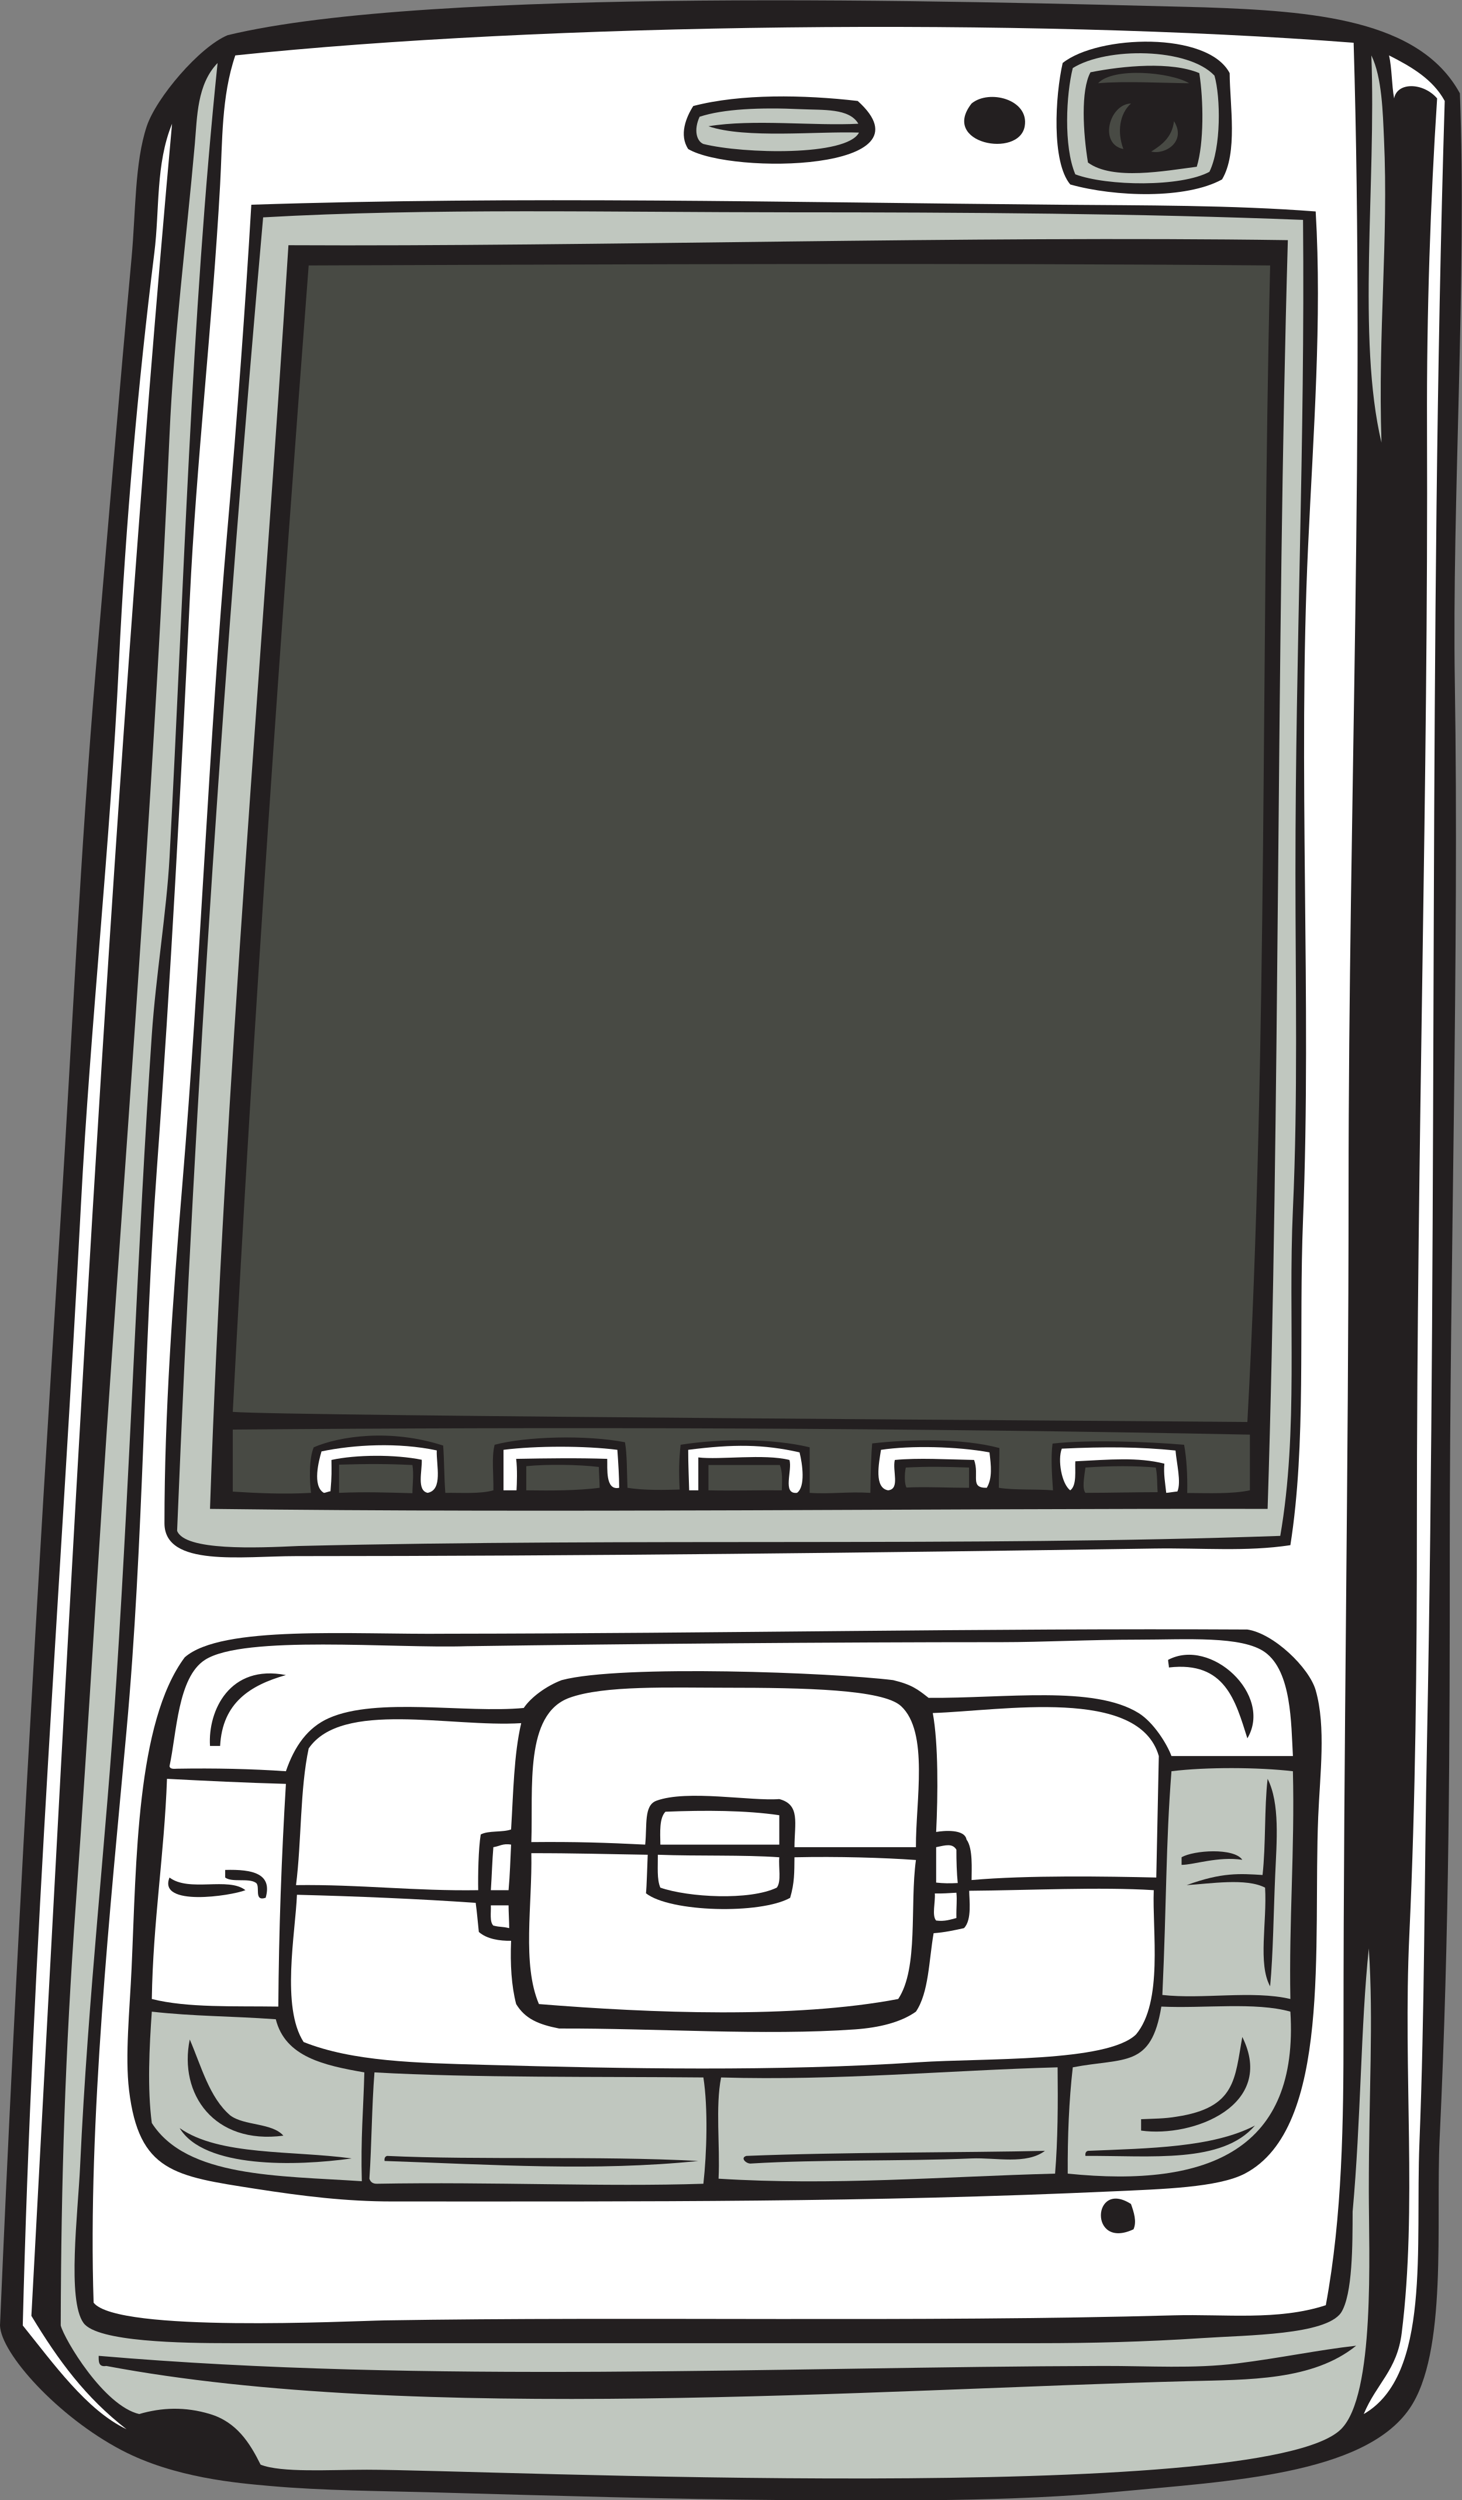
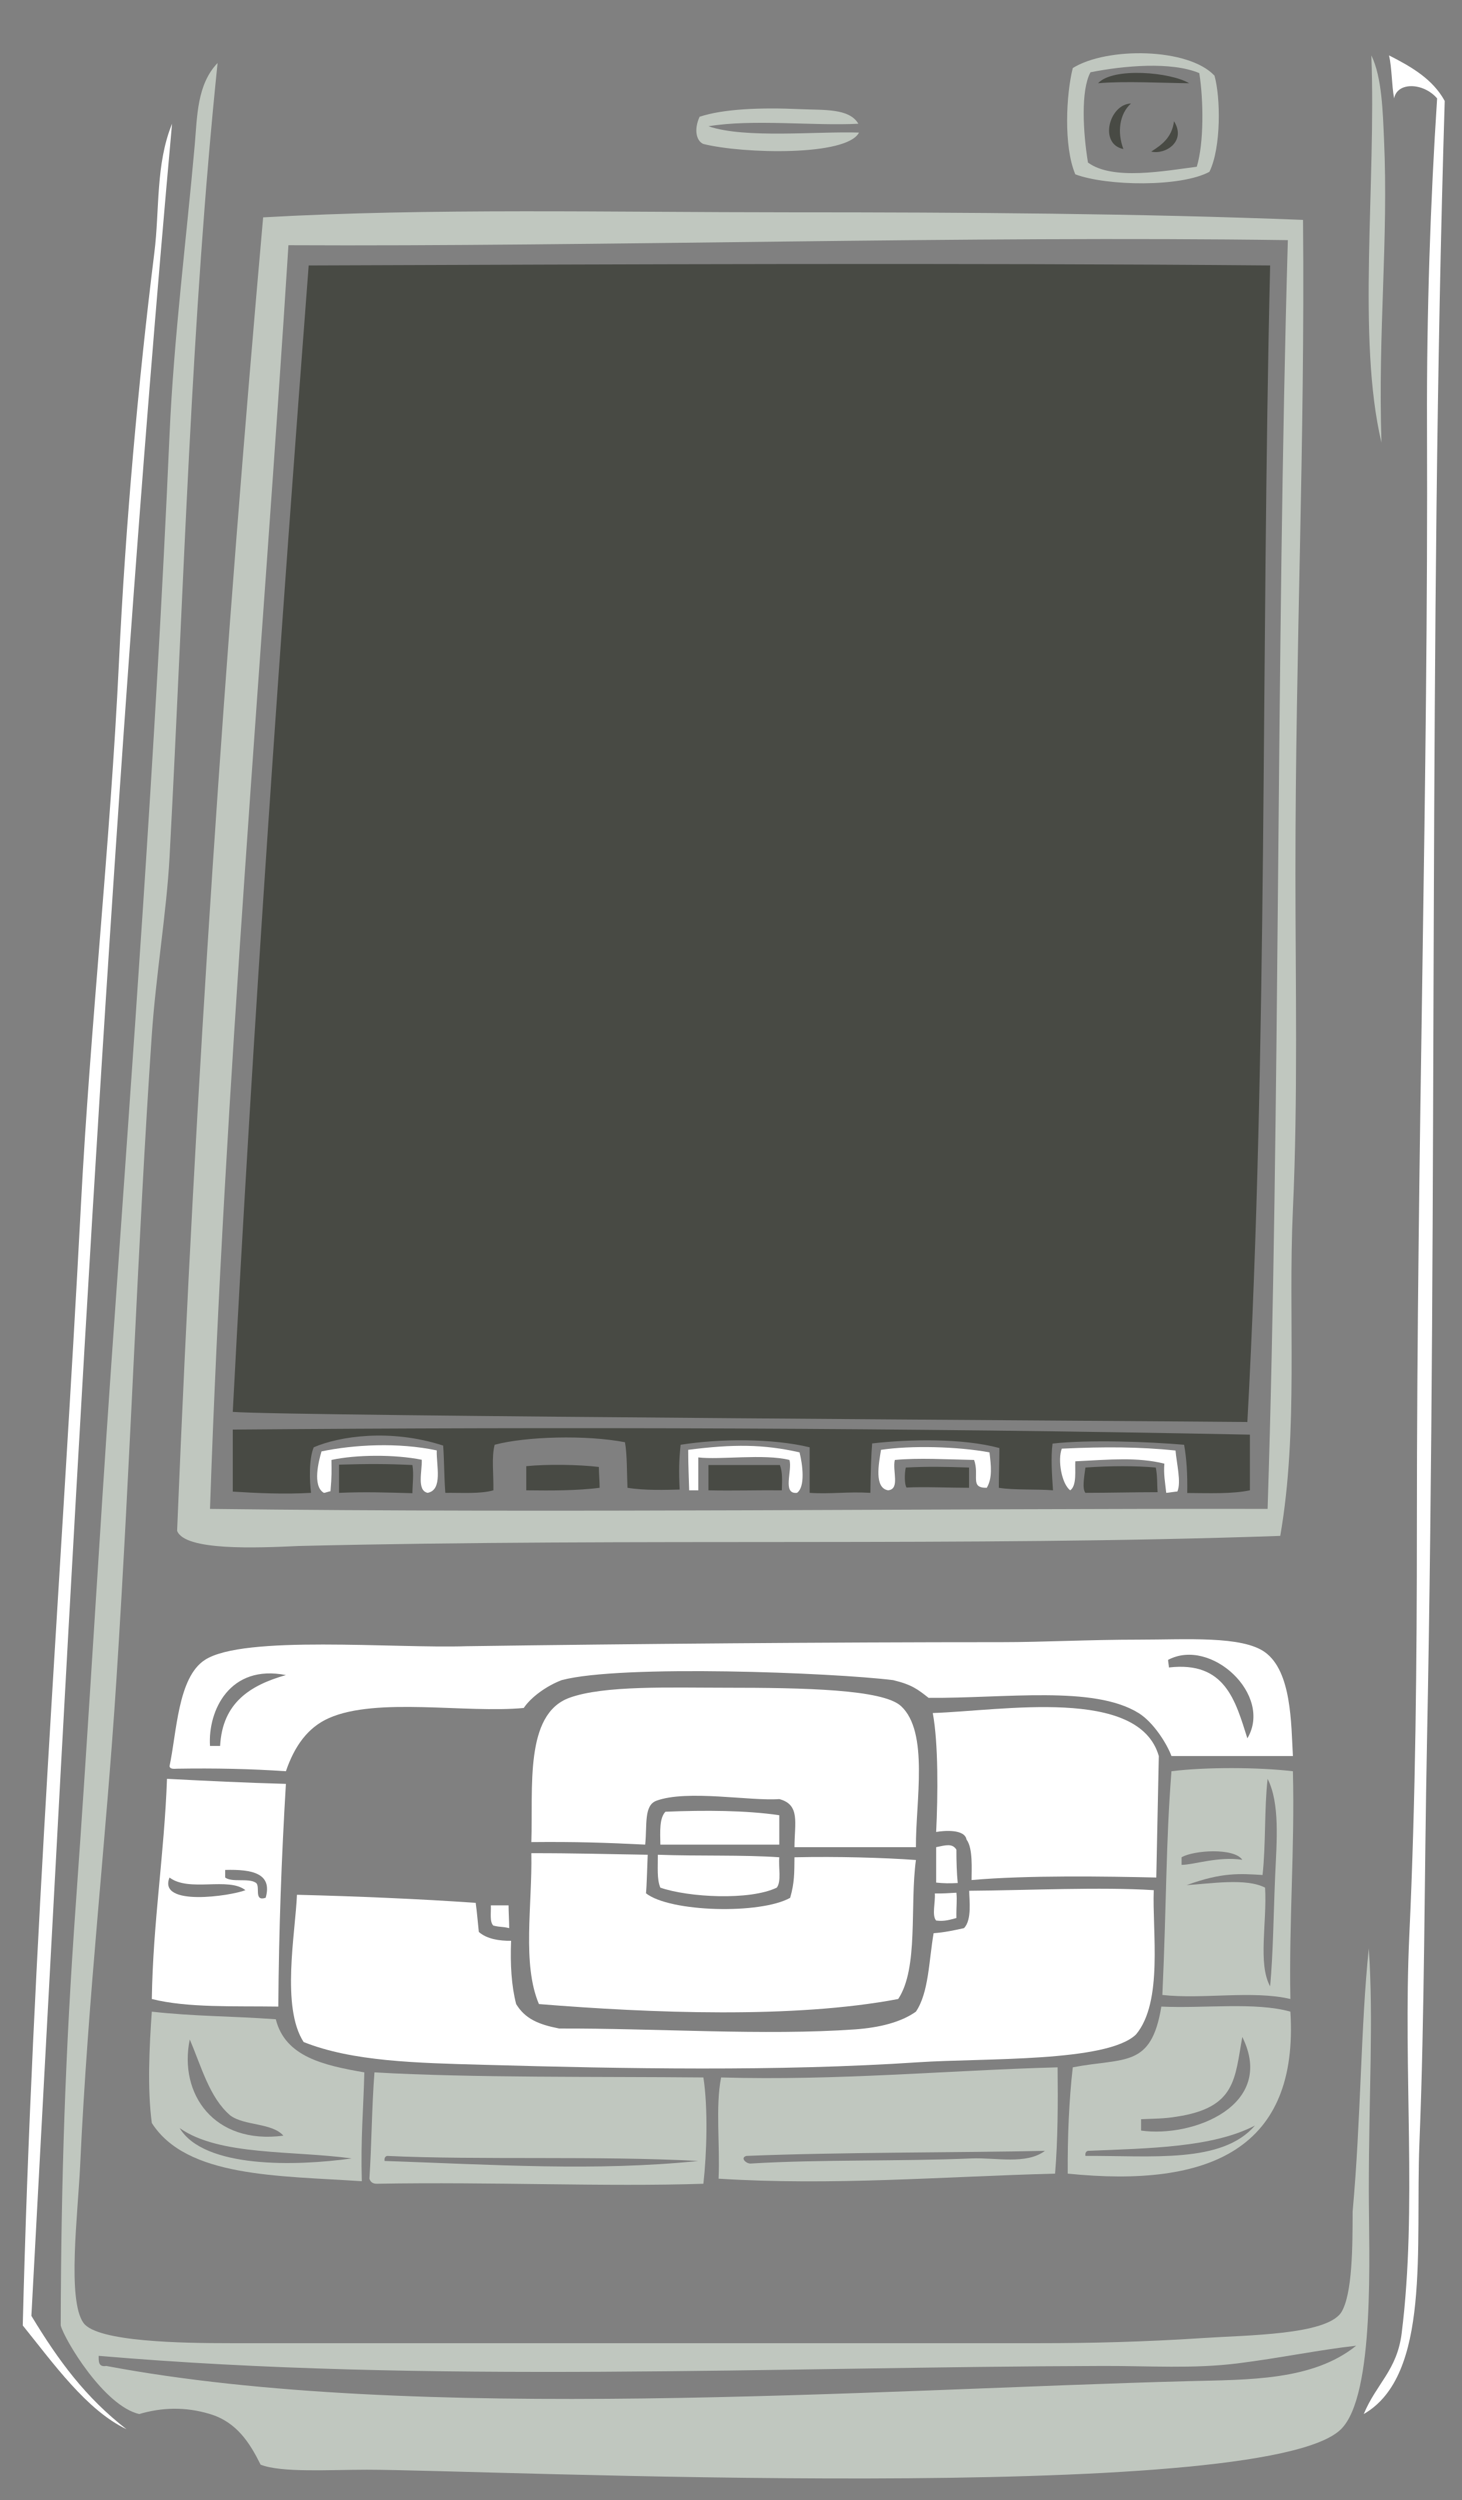
<svg xmlns="http://www.w3.org/2000/svg" viewBox="0 0 571.413 976.92" height="976.92" width="571.413" xml:space="preserve" id="svg2" version="1.1">
  <rect x="0" y="0" width="571.413" height="976.92" fill="#808080" stroke="none" />
  <defs id="defs6" />
  <g transform="matrix(1.333,0,0,-1.333,0,976.92)" id="g10">
    <g transform="scale(0.1)" id="g12">
-       <path id="path14" style="fill:#231f20;fill-opacity:1;fill-rule:evenodd;stroke:none" d="M 0,511.867 C 45.352,1576.68 108.766,2666 178.043,3761.2 c 32.848,519.15 57.238,1072.85 103.867,1617.24 32.934,384.63 67.442,798.49 103.852,1194.39 12.351,134.21 8.941,278.85 44.511,385.77 27.813,83.59 154.829,232.94 237.403,267.06 591.714,142.95 2150.704,99.91 2863.564,81.61 315.74,-10.92 630.58,-34.17 749.27,-252.23 20.35,-536.09 -23.34,-1197.86 -14.83,-1728.52 12.6,-786.34 -14.85,-1716.75 -14.85,-2529.72 0,-577.21 -0.82,-1125.23 -29.67,-1735.96 -11.75,-248.582 24.82,-629.785 -89.02,-793.789 C 3997.57,73.215 3597.56,55.246 3279,24.68 2974.69,-4.531 2610.21,-2.363 2299.76,0 1963.89,2.539 1615.27,13.008 1283.41,22.246 1115.99,26.895 949.121,27.383 792.543,41.289 696.738,49.805 512.563,64.602 356.859,146.121 168.945,244.523 2.438,430.332 0,511.867 v 0" />
      <path id="path16" style="fill:#c0c7bf;fill-opacity:1;fill-rule:evenodd;stroke:none" d="M 637.992,7144.06 C 560.055,6391.46 539.949,5616.44 497.047,4814.63 488.66,4658.06 456.875,4467.79 445.105,4295.33 402.797,3674.76 384.465,3074.71 341.254,2403.61 310.527,1926.41 258.496,1486.35 234.906,979.238 c -6.554,-141.113 -38.379,-392.937 9.899,-459.949 40.156,-55.703 289.242,-59.348 430.285,-59.348 849.39,0 1552.84,0 2373.94,0 145.43,0 304.79,3.645 474.79,14.836 137.32,9.063 361.61,9.161 408.02,74.188 34.48,53.086 33.86,200.871 34.14,296.75 24.56,268.715 23.55,543.065 47.47,771.525 14.17,-217.28 0,-415.68 0,-712.181 0,-180.079 19.4,-597.676 -81.61,-697.356 C 3702.14,-18.965 1416.97,89.016 1075.69,89.016 c -109.823,0 -251.073,-9.219 -311.585,14.843 -31.839,64.082 -70.179,124.735 -148.367,148.36 -73.449,22.195 -141.906,19.148 -207.718,0 -103.993,24.539 -219.231,218.777 -229.977,259.648 1.211,428.535 13.086,800.173 44.512,1238.893 37.281,520.43 66.98,1051.22 103.863,1580.17 62.195,892.16 129.273,1782.07 170.629,2722.61 12.594,286.5 49.391,572.65 74.18,853.12 7.011,79.31 6.019,174.37 66.765,237.4 z M 311.582,393.176 C 1214.55,222.734 2555.91,324.367 3486.72,348.664 c 173.75,4.531 362.34,0.848 489.64,103.856 -112.25,-12.618 -223.25,-36.27 -348.68,-51.922 -128.83,-16.086 -257.6,-7.082 -393.19,-7.422 -952.42,-2.403 -1983.01,-52.863 -2945.166,29.676 0,-14.715 -1.672,-33.836 22.258,-29.676 v 0" />
-       <path id="path18" style="fill:#ffffff;fill-opacity:1;fill-rule:evenodd;stroke:none" d="m 689.926,7166.32 c 902.854,94.97 2315.834,111.35 3279.004,37.09 32.96,-1109.53 -14.84,-2239.19 -14.84,-3353.18 0,-834.09 -14.83,-1646.85 -14.83,-2470.4 0,-270.36 -3.28,-546.334 -51.94,-808.607 -140.46,-45.86 -296.28,-25.539 -445.1,-29.668 -750.6,-20.891 -1577.09,-2.832 -2314.6,-14.836 -101.87,-1.66 -783.886,-36.758 -853.132,51.914 -17.617,529.167 49.965,1166.917 96.442,1676.597 50.851,557.84 49.894,1109.41 89.019,1646.93 40.891,561.79 70.309,1120.3 96.442,1669.16 19.433,408.07 65.953,799.95 89.031,1216.65 7.043,127.37 3.391,257.59 44.504,378.35 z M 385.762,1557.89 c -5.567,-122.6 -19.43,-256.08 -7.418,-356.09 28.758,-239.269 133.566,-252.374 370.929,-289.32 139.887,-21.777 265.647,-37.097 400.607,-37.097 756.7,0 1393.69,-3.067 2114.29,29.676 143.21,6.504 307.63,11.027 385.76,51.933 255.92,133.958 199.77,672.558 215.14,1046.008 5.13,124.6 23.34,263.65 -7.41,370.93 -19,66.22 -123.22,166.59 -200.3,178.03 -771.12,4.09 -1548.87,-11.53 -2346.74,-12.33 -281.09,-2.94 -660.952,25.94 -769.061,-69.26 C 399.492,2279.11 400.004,1871.38 385.762,1557.89 Z m 281.914,4228.57 c -56.391,-643.62 -80.02,-1293.53 -133.543,-1936.23 -27.332,-328.25 -51.922,-664.29 -51.922,-986.68 -0.008,-129.63 227.828,-96.43 385.762,-96.43 832.377,-0.01 1712.867,10.01 2514.887,22.25 142.7,2.18 270.75,-9.89 400.61,9.86 47.05,299.04 24.32,635.23 37.1,954.55 25.62,641.45 -15.56,1320.24 14.83,1973.34 15.38,330.79 40.98,665.63 22.26,981.73 -246.53,18.9 -504.42,17.61 -756.7,19.77 -797.69,6.88 -1574.65,25.84 -2364.073,0 -17.164,-291.21 -41.282,-623.31 -69.211,-942.16 z M 2017.85,6891.83 c 128.64,-75.73 725.26,-64.33 497.04,140.95 -158.23,18.33 -342.85,21.51 -482.2,-14.83 -21.38,-33.4 -42,-84.92 -14.84,-126.12 z m 986.66,66.77 c 13.73,78.54 -104.3,109.46 -155.79,66.76 -92.33,-117.46 139.19,-161.79 155.79,-66.76 z m 133.54,-170.63 c 131.9,-37.02 339.95,-43.23 445.09,14.82 46.63,78.19 22.97,216.59 22.28,311.6 -64.22,123.01 -385.5,112.66 -489.62,29.67 -21.88,-96.35 -33.29,-289.9 22.25,-356.09 z M 3316.09,867.961 c -113.8,73.379 -123.92,-135.891 7.43,-74.191 10.12,22.539 1.1,50.324 -7.43,74.191 v 0" />
      <path id="path20" style="fill:#c0c7bf;fill-opacity:1;fill-rule:evenodd;stroke:none" d="m 445.117,1431.78 c 123.535,-13.85 228.227,-12.72 363.508,-22.27 27.719,-110.75 141.719,-135.23 259.655,-155.79 -2.87,-111.02 -10.92,-191.42 -7.42,-318.993 -245.731,16.406 -513.38,10.871 -615.743,170.633 -13.484,101.59 -7.187,223.43 0,326.42 z M 1031.18,1001.5 c -174.047,23.79 -388.477,7.18 -504.461,89.02 71.586,-118.586 339.886,-112.043 504.461,-89.02 z m -200.301,66.76 c -33.484,38.22 -114.899,28.54 -155.789,59.36 -61.246,52.49 -84.406,143.09 -118.699,222.54 -32.852,-159.71 71.418,-308.83 274.488,-281.9 v 0" />
      <path id="path22" style="fill:#ffffff;fill-opacity:1;fill-rule:evenodd;stroke:none" d="m 489.629,2114.29 c 115.129,-6.05 230.746,-11.6 348.672,-14.84 -12.77,-212.27 -20.774,-429.29 -22.254,-652.84 -129.082,1.97 -266.246,-4.12 -370.93,22.26 3.539,226.42 36.547,423.4 44.512,645.42 z m 229.973,-326.43 c -49.778,39.67 -165.2,-6.58 -222.555,37.1 -35.199,-86.42 180.047,-53.92 222.555,-37.1 z m 29.671,22.25 c 16.239,-8.48 -7.339,-56.79 29.672,-44.51 20.086,70.55 -37.382,83.99 -118.691,81.61 0,-7.41 0,-14.84 0,-22.25 19.609,-15.02 68.105,-1.13 89.019,-14.85 v 0" />
      <path id="path24" style="fill:#ffffff;fill-opacity:1;fill-rule:evenodd;stroke:none" d="m 497.047,2151.37 c 21.293,98.8 24.164,260.19 103.851,311.58 114.196,73.64 553.222,33.07 767.082,40.07 488.17,6.96 1057.42,11.86 1569.77,11.86 118.97,0 256.64,7.42 400.6,7.42 138.73,0 303.58,11.91 370.93,-37.09 77.78,-56.58 76.33,-208.4 81.6,-304.16 -116.22,0 -239.86,0 -356.08,0 -13.04,35.51 -52.41,98.85 -96.45,126.11 -131.98,81.72 -389.98,42.7 -615.75,44.51 -32.1,25.36 -49.56,38.85 -103.85,51.94 -176.15,21.94 -798.3,46.3 -971.83,0 -44.98,-17.07 -90.06,-50.04 -111.28,-81.62 -170.6,-16.02 -430.82,32.48 -571.23,-29.67 -62.656,-27.72 -101.191,-82.95 -126.109,-155.78 -101.852,6.97 -208.352,9.27 -319,7.42 -10.531,-0.64 -21.008,-1.23 -22.254,7.41 z m 148.375,59.35 c 6.566,126.96 88.855,178.21 192.879,207.72 -165.055,32.56 -229.082,-104.6 -222.563,-207.72 9.899,0 19.789,0 29.684,0 z m 3011.938,22.25 c 75.65,127.32 -106.95,296.7 -232.46,230 0,-4.95 2.48,-17.33 2.48,-22.27 164.85,18.96 194.84,-96.95 229.98,-207.73 v 0" />
      <path id="path26" style="fill:#c0c7bf;fill-opacity:1;fill-rule:evenodd;stroke:none" d="m 771.527,6691.53 c 486.113,27.74 1024.913,14.83 1543.063,14.83 521.43,0 1029.73,-3.4 1505.98,-22.25 5.96,-660.41 -22.26,-1249.75 -22.26,-1913.99 0,-326.11 7.5,-658.02 -7.43,-986.66 -14.56,-320.83 16.66,-646.8 -37.09,-957 -918.82,-32.3 -1880.3,-5.72 -2878.399,-29.66 -123.672,-5.64 -333.633,-14.69 -356.09,44.5 53.804,1324.92 140.07,2581.9 252.226,3850.23 z M 3716.7,2905.58 c 37.44,1167.79 24.57,2512.44 59.35,3719.18 -933.64,13.35 -2037.81,-19.42 -2930.331,-14.83 C 770.188,5415.7 657.523,4143.88 615.738,2905.58 c 1034.442,-12.75 2126.952,1.7 3100.962,0 v 0" />
      <path id="path28" style="fill:#484a44;fill-opacity:1;fill-rule:evenodd;stroke:none" d="m 682.504,3138.05 c 958.586,7.99 1981.726,5.39 2982.266,-14.84 0,-54.41 0,-108.8 0,-163.22 -53.27,-11.01 -119.06,-8.24 -183.75,-7.85 0.95,55.36 -1.9,101.2 -9.13,141.39 -105.26,9.08 -279.42,15.43 -385.76,3.48 -5.36,-39.75 -1.74,-92.05 1.3,-137.02 -47.92,4.01 -114.21,0.13 -158.84,7.43 0,37.09 1.74,79.43 1.74,116.51 -108.78,29.34 -264.98,25.91 -373.11,13.53 -2.72,-30.44 -4.44,-86.33 -5.24,-144.87 -67.95,4.01 -117.33,-4.23 -178.04,0 0,44.5 0,89.01 0,133.52 -109.89,26.49 -263.28,25.76 -378.35,7.42 -4.68,-45.32 -5.48,-76.19 -2.84,-131.24 -40.53,-1.03 -101.87,-3.18 -152.95,5.13 -1.89,42.61 -0.81,97.76 -7.41,133.53 -113.11,21.9 -290.47,17.13 -382.07,-7.42 -9.46,-36.29 -2.88,-84.9 -3.7,-133.54 -38.55,-10.91 -92.04,-6.87 -140.95,-7.4 -3.7,49.93 -3,93.38 -6.31,138.59 -154.77,50.24 -304.755,27.36 -379.458,-5.07 -14.828,-34.63 -12.097,-100.51 -7.984,-133.52 -78.793,-4.62 -159.707,-0.78 -229.414,3.68 0,54.41 0,127.36 0,181.78 v 0" />
      <path id="path30" style="fill:#484a44;fill-opacity:1;fill-rule:evenodd;stroke:none" d="m 682.504,3189.97 c 59.699,1146.37 141.031,2289.23 222.559,3360.61 897.517,3.35 1928.527,7.75 2819.047,0 -27.21,-1155.51 -6.23,-2275.66 -66.75,-3390.29 -215.61,2.53 -2808.887,17.03 -2974.856,29.68 v 0" />
      <path id="path32" style="fill:#ffffff;fill-opacity:1;fill-rule:evenodd;stroke:none" d="m 870.68,1774.41 c 174.82,-4.47 356.22,-12.04 524.02,-23.65 4.17,-30.15 4.99,-45.41 9.26,-85.3 23.51,-21.01 61.36,-26.52 94.59,-25.96 -2.84,-69.61 1.1,-132.43 14.83,-185.46 26.12,-43.12 65.44,-59.86 126.12,-71.71 280,1.09 603.33,-21.45 867.98,-2.5 71.2,5.11 134.41,20.89 178.05,51.95 37.95,55.99 37.94,149.99 51.92,229.97 32.3,2.32 60.68,8.56 89.01,14.83 24.01,24.38 15.26,83.67 15.28,109.53 169.76,1.22 385.86,11.72 541.12,1.75 -4.68,-119.91 28.1,-326.96 -51.92,-422.86 -84.71,-82.34 -445.26,-68.78 -638,-81.59 -412.74,-27.45 -860.87,-18.96 -1275.99,-7.42 -195.02,5.42 -383.62,9.41 -526.72,66.76 -66.339,102.56 -24.171,318.36 -19.55,431.66 v 0" />
-       <path id="path34" style="fill:#ffffff;fill-opacity:1;fill-rule:evenodd;stroke:none" d="m 867.973,1802.7 c 16.347,129.56 11.418,280.37 37.09,400.6 97.067,142.18 415.667,61.35 623.157,74.18 -21.61,-92.12 -23.05,-204.43 -29.67,-311.58 -25.37,-9.23 -66.73,-2.5 -89.02,-14.83 -6.83,-41.84 -8.23,-118.67 -7.42,-163.21 -185.89,-2.89 -348.69,17.3 -534.137,14.84 v 0" />
      <path id="path36" style="fill:#ffffff;fill-opacity:1;fill-rule:evenodd;stroke:none" d="m 942.727,3074.12 c 95.793,19.86 224.723,26.97 337.843,2.88 -1.4,-44.04 18.57,-115.93 -26.83,-124.41 -32.31,7.25 -15.76,63.37 -17.12,97 -78.57,15.96 -193.41,15.19 -264.788,-0.57 0.254,-32.69 1.238,-45.19 -2.852,-91.86 -4.941,0 -14.46,-4.57 -19.406,-4.57 -34.746,20.22 -14.597,95.09 -6.847,121.53 v 0" />
      <path id="path38" style="fill:#484a44;fill-opacity:1;fill-rule:evenodd;stroke:none" d="m 994.082,2952.59 c 0,24.71 0,57.94 0,82.68 86.558,2.5 141.618,2.5 215.148,-1.09 4.54,-27.13 0.17,-56.54 0,-82.64 -74.25,2.05 -137.61,4.39 -215.148,1.05 v 0" />
      <path id="path40" style="fill:#c0c7bf;fill-opacity:1;fill-rule:evenodd;stroke:none" d="m 1097.95,1253.72 c 292.11,-16.43 653.22,-11.83 964.41,-14.84 13.87,-88.68 10.05,-222.25 0,-311.564 -287.59,-9.55 -615.92,6.024 -956.99,0 -12.69,-0.332 -19.22,5.508 -22.26,14.832 6.81,102.002 6.89,210.722 14.84,311.572 z m 949.57,-259.646 c -288.73,15.596 -645.4,2.266 -912.48,14.836 -5.78,-1.62 -8.63,-6.21 -7.42,-14.836 318.81,-10.754 617.71,-30.91 919.9,0 v 0" />
      <path id="path42" style="fill:#ffffff;fill-opacity:1;fill-rule:evenodd;stroke:none" d="m 1439.2,1743.35 c 17.32,0 34.61,0 51.93,0 0,-17.3 1.86,-49.47 1.86,-66.78 -22.7,5.38 -23.68,2.05 -46.37,7.43 -11.48,10.79 -6.53,37.98 -7.42,59.35 v 0" />
-       <path id="path44" style="fill:#ffffff;fill-opacity:1;fill-rule:evenodd;stroke:none" d="m 1439.2,1787.86 c 2.85,41.66 4,86.89 7.42,126.12 17.42,2.36 27.85,11.72 51.93,7.42 -2.18,-44.8 -3.29,-86.7 -7.42,-133.54 -17.32,0 -34.61,0 -51.93,0 v 0" />
-       <path id="path46" style="fill:#ffffff;fill-opacity:1;fill-rule:evenodd;stroke:none" d="m 1476.29,2959.99 c 0,39.58 0,79.14 0,118.7 95.28,12.16 238.57,12.16 333.84,0 3.2,-46.35 5.05,-74.77 5.32,-111.27 -41.11,-8.98 -34.02,57.87 -35,84.8 -84.3,2.89 -175.72,1.71 -267.07,0 3.88,-30.25 2.19,-73.27 1.08,-92.23 -9.89,0 -28.27,0 -38.17,0 v 0" />
      <path id="path48" style="fill:#484a44;fill-opacity:1;fill-rule:evenodd;stroke:none" d="m 1543.06,2959.99 c 0,19.8 0,51.01 0,70.78 61.41,6.26 153.33,4.83 212.86,-2.29 0,-17.31 2.28,-43.76 2.28,-61.06 -65.84,-8.35 -139.91,-8.46 -215.14,-7.43 v 0" />
      <path id="path50" style="fill:#ffffff;fill-opacity:1;fill-rule:evenodd;stroke:none" d="m 1557.9,1896.29 c 120.97,0.32 233.58,-2.99 341.25,-4.57 -1.86,-41.45 -2.79,-91.33 -5.13,-112.99 70.83,-55.71 335.47,-62.19 422.68,-13.33 12.99,43.72 12.26,74.58 12.73,118.91 126.68,2.82 261.59,-1.24 356.1,-7.98 -18.24,-132.61 8.26,-316.83 -51.94,-407.46 -305.11,-58.08 -725.8,-41.41 -1053.43,-14.83 -49.96,117.77 -19.22,289.3 -22.26,442.25 v 0" />
      <path id="path52" style="fill:#ffffff;fill-opacity:1;fill-rule:evenodd;stroke:none" d="m 2641.99,2327.38 c 82.24,-76.42 42.76,-278.74 43.54,-413.4 -118.71,0 -237.4,0 -356.1,0 0.17,70.47 17.69,124.54 -44.52,140.96 -82.37,-6.58 -270.66,28.36 -360.45,-4.95 -36.99,-13.73 -26.83,-70.89 -32.73,-128.59 -115.62,5.78 -202.76,8.72 -333.83,7.42 5.46,158.58 -20.79,374.4 111.28,422.85 100.98,37.05 297.3,29.69 457.48,29.69 233.16,0 462.38,-4.78 515.33,-53.98 v 0" />
      <path id="path54" style="fill:#ffffff;fill-opacity:1;fill-rule:evenodd;stroke:none" d="m 1928.83,1891.72 c 116.73,-4.43 251.53,0.07 356.08,-7.41 -2.72,-29.42 6.8,-71.11 -7.42,-89.04 -79.57,-38.27 -259.31,-28.42 -341.24,0 -10.71,23.93 -7.02,62.23 -7.42,96.45 v 0" />
      <path id="path56" style="fill:#ffffff;fill-opacity:1;fill-rule:evenodd;stroke:none" d="m 1951.09,2017.84 c 116.36,4.72 236.61,4.16 333.82,-10.27 0,-27.2 0,-58.96 0,-86.17 -116.23,0 -232.44,0 -348.66,0 -0.64,37.73 -3.25,77.44 14.84,96.44 v 0" />
      <path id="path58" style="fill:#ffffff;fill-opacity:1;fill-rule:evenodd;stroke:none" d="m 2017.85,3078.69 c 132.58,17.02 220.44,16.52 326.42,-7.41 8.84,-34.52 17.64,-101.11 -7.42,-118.69 -44.32,-4.76 -12.8,66.33 -22.26,96.43 -74.23,18.61 -203.87,-0.15 -267.07,7.42 0,-32.15 0,-64.3 0,-96.45 -7.42,0 -19.41,0 -26.83,0 -0.52,25.75 -2.98,76.51 -2.84,118.7 v 0" />
      <path id="path60" style="fill:#c0c7bf;fill-opacity:1;fill-rule:evenodd;stroke:none" d="m 2051.24,6986.44 c 68.89,22.92 177.76,27.77 296.74,22.24 65.9,-3.06 142.01,3.36 168.77,-42.67 -129.09,-6.91 -310.39,14.26 -439.55,-7.41 107.61,-36.91 320.11,-14.3 441.44,-18.53 -35.81,-69.62 -338.56,-62.61 -456.28,-33.4 -20.52,8.59 -28.47,41.76 -11.12,79.77 v 0" />
      <path id="path62" style="fill:#484a44;fill-opacity:1;fill-rule:evenodd;stroke:none" d="m 2077.2,2959.99 c 0,24.73 0,49.46 0,74.19 66.76,0 142.68,0 209.43,0 8.27,-21.39 6.51,-45.98 5.69,-74.19 -67.59,0.8 -142.28,-1.67 -215.12,0 v 0" />
      <path id="path64" style="fill:#c0c7bf;fill-opacity:1;fill-rule:evenodd;stroke:none" d="m 2114.29,1238.89 c 342.33,-9.91 661.65,20.79 986.67,29.68 1.2,-107.53 0.66,-213.32 -7.41,-311.578 -336.42,-8.906 -649.34,-35.847 -986.69,-14.844 4.7,99.162 -9.54,209.842 7.43,296.742 z m 89.02,-252.23 c 198.66,12.063 435.71,5.996 645.41,14.84 70.86,2.98 160.48,-18.91 215.15,22.24 -235.12,-5.35 -597.6,-3.53 -875.39,-14.83 -19.96,-5.62 0.56,-24.738 14.83,-22.25 v 0" />
      <path id="path66" style="fill:#ffffff;fill-opacity:1;fill-rule:evenodd;stroke:none" d="m 2583.14,3078.69 c 88.25,13.2 222.91,9.99 318.03,-7.41 4.79,-39.05 8.99,-75.67 -7.93,-103.86 -50.81,-0.88 -20.81,35.88 -37.1,81.6 -81.54,1.57 -162.85,6.62 -232.46,0 -7.79,-31.76 16.21,-85.43 -19.76,-89.03 -41.38,7.17 -27.21,78.19 -20.78,118.7 v 0" />
      <path id="path68" style="fill:#484a44;fill-opacity:1;fill-rule:evenodd;stroke:none" d="m 2655.84,3026.77 c 67.5,3.38 110.68,2.42 185.47,0 0,-19.79 0,-39.57 0,-59.35 -50.44,-0.15 -133.76,3.43 -183.31,0.72 -6.04,9.01 -6.47,38.97 -2.16,58.63 v 0" />
      <path id="path70" style="fill:#ffffff;fill-opacity:1;fill-rule:evenodd;stroke:none" d="m 3390.28,1824.96 c -144.84,3.33 -378.96,7.16 -541.56,-7.42 -0.08,30.44 4.47,93.49 -14.83,118.69 -5.37,31.74 -67.26,26.13 -89.03,22.27 5.33,109.01 6.66,258.22 -9.87,348.66 204.05,6.64 603.99,77.91 662.71,-126.11 -1.64,-72.8 -4.47,-214.19 -7.42,-356.09 v 0" />
      <path id="path72" style="fill:#ffffff;fill-opacity:1;fill-rule:evenodd;stroke:none" d="m 2740.95,1778.27 c 23.56,-0.58 39.81,0.9 63.26,2.17 2.41,-24.76 -0.54,-36.68 0,-74.19 -17.76,-4.48 -33.85,-10.64 -59.35,-7.4 -13.15,14.03 -1.9,54.23 -3.91,79.42 v 0" />
      <path id="path74" style="fill:#ffffff;fill-opacity:1;fill-rule:evenodd;stroke:none" d="m 2744.86,1810.11 c 0,34.63 0,69.25 0,103.87 27.97,5.71 47.69,11.9 59.35,-7.43 -0.12,-32.26 1.06,-70.22 3.93,-97.74 -25.19,-1.27 -41.45,-1.02 -63.28,1.3 v 0" />
      <path id="path76" style="fill:#ffffff;fill-opacity:1;fill-rule:evenodd;stroke:none" d="m 3113.31,3082.15 c 127.29,5.98 227.45,5.31 333.38,-5.44 2.95,-36.79 17.38,-93.12 5.44,-120.16 -4.95,0 -27.74,-3.96 -32.68,-3.96 -2.95,28.46 -8.19,55.71 -5.43,85.55 -78.22,19.67 -159.46,12.03 -261.13,6.92 -1.53,-25.16 5.22,-70.52 -14.84,-85.07 -25.27,18.66 -37.61,89.42 -24.74,122.16 v 0" />
      <path id="path78" style="fill:#c0c7bf;fill-opacity:1;fill-rule:evenodd;stroke:none" d="m 3145.47,1268.57 c 152.26,29.14 229.95,-3.22 259.65,178.04 125.18,-5.87 276.13,14.01 378.35,-14.83 24.88,-400.77 -234.11,-517.659 -652.83,-474.788 -0.56,109.368 3.67,213.928 14.83,311.578 z m 534.14,-170.63 c -123.5,-64.44 -309.16,-66.71 -489.63,-74.2 -5.78,-1.62 -8.63,-6.2 -7.42,-14.83 194.55,1.12 400.57,-23.254 497.05,89.03 z m -37.09,259.65 c -22.4,-122.61 -18.13,-207.25 -192.88,-233.69 -34.88,-6.01 -67.91,-5.76 -103.87,-7.38 0,-4.96 0,-28.47 0,-33.41 152.94,-21.27 396.18,74.16 296.75,274.48 v 0" />
      <path id="path80" style="fill:#c0c7bf;fill-opacity:1;fill-rule:evenodd;stroke:none" d="m 3145.47,7129.23 c 99.39,62.22 338.53,60.02 415.44,-22.26 17.98,-62.59 20.07,-211.13 -14.85,-281.91 -83.43,-45.16 -299.8,-42.17 -393.17,-7.41 -34.94,82.37 -26.63,235.73 -7.42,311.58 z m 51.92,-12.38 c -28.96,-52.89 -21.79,-177.12 -7.41,-264.59 72.17,-53.4 225.42,-24.34 319,-12.36 21.33,69.18 19.93,195.65 7.41,274.49 -82.07,34.42 -221.34,21.9 -319,2.46 v 0" />
      <path id="path82" style="fill:#484a44;fill-opacity:1;fill-rule:evenodd;stroke:none" d="m 3182.56,3026.77 c 74.71,5.28 147.41,5.28 206.25,0 5.23,-25.93 3.42,-47.03 5.44,-72.2 -69.24,0 -142.45,-1.98 -211.69,-1.98 -10.09,12.27 -3.85,45.25 0,74.18 v 0" />
      <path id="path84" style="fill:#484a44;fill-opacity:1;fill-rule:evenodd;stroke:none" d="m 3219.65,7084.71 c 44.02,47.91 212.73,32.46 267.07,0 -72.66,0.66 -192.15,6.81 -267.07,0 v 0" />
      <path id="path86" style="fill:#484a44;fill-opacity:1;fill-rule:evenodd;stroke:none" d="m 3316.09,7025.36 c -34.18,-30.88 -40.75,-84.79 -22.24,-133.53 -72.52,14.47 -42,131.29 22.24,133.53 v 0" />
      <path id="path88" style="fill:#484a44;fill-opacity:1;fill-rule:evenodd;stroke:none" d="m 3375.44,6884.41 c 28.11,18.05 60.82,39.59 66.78,89.03 37.12,-59.38 -25.4,-98.99 -66.78,-89.03 v 0" />
      <path id="path90" style="fill:#c0c7bf;fill-opacity:1;fill-rule:evenodd;stroke:none" d="m 3434.8,2136.54 c 102.11,12.61 253.84,11.87 356.08,0 5.58,-230.6 -11.77,-438.3 -7.41,-667.67 -111.42,26.11 -256.85,-1.54 -375.38,11.87 12.6,274.24 9.79,438.69 26.71,655.8 z m 207.72,-259.65 c -24.27,36.01 -143.02,28.07 -178.06,7.42 0,-7.42 0,-14.84 0,-22.26 36.03,0.09 106.93,25.51 178.06,14.84 z m 66.76,-81.62 c 6.07,-101.72 -21.64,-223.4 14.83,-289.31 9,97.77 9.92,214.43 14.85,326.41 4.3,97.94 14.29,209.83 -22.26,281.92 -9.84,-86.61 -5.01,-192.83 -14.84,-281.92 -66.37,4.09 -118.94,8.25 -222.55,-29.67 68.2,3.97 174.76,21.6 229.97,-7.43 v 0" />
      <path id="path92" style="fill:#ffffff;fill-opacity:1;fill-rule:evenodd;stroke:none" d="m 3998.61,252.219 c 37.17,89.648 97.68,128.125 111.27,237.402 45.76,367.742 3.68,765.369 22.26,1164.719 18.55,398.89 22.25,806.85 22.25,1201.8 0,1136.66 33.62,2156.39 29.68,3227.07 -1.21,328.84 10.14,659.04 29.67,956.99 -40.13,46.82 -117.08,49.11 -126.11,0 -7.26,39.73 -6.28,87.69 -14.84,126.12 65.59,-33.32 128.23,-69.6 163.21,-133.54 -48.33,-1574.89 -19.78,-3180.8 -51.93,-4807.21 -8.17,-413.23 -6.77,-792.18 -22.26,-1179.55 -12.16,-304.426 34.26,-679.954 -163.2,-793.801 v 0" />
      <path id="path94" style="fill:#c0c7bf;fill-opacity:1;fill-rule:evenodd;stroke:none" d="m 4020.86,7166.32 c 31.54,-64.34 33.64,-168.98 37.1,-244.82 13.43,-296.04 -17.99,-562.09 -7.42,-890.22 -72.32,305.43 -15.18,759.59 -29.68,1135.04 v 0" />
      <path id="path96" style="fill:#ffffff;fill-opacity:1;fill-rule:evenodd;stroke:none" d="M 504.465,6966.02 C 318.457,4909.35 206.047,2647.93 92.008,540.051 172.156,407.539 251.133,300.578 370.93,207.703 253.563,263.457 155.199,402.473 66.758,511.867 93.906,1619.25 180.328,2709.32 237.387,3798.3 c 27.457,523.82 86.011,1056.88 111.285,1587.56 19.531,410.13 56.816,823.66 103.863,1201.81 15.879,127.68 3.422,259.31 51.93,378.35 v 0" />
    </g>
  </g>
</svg>